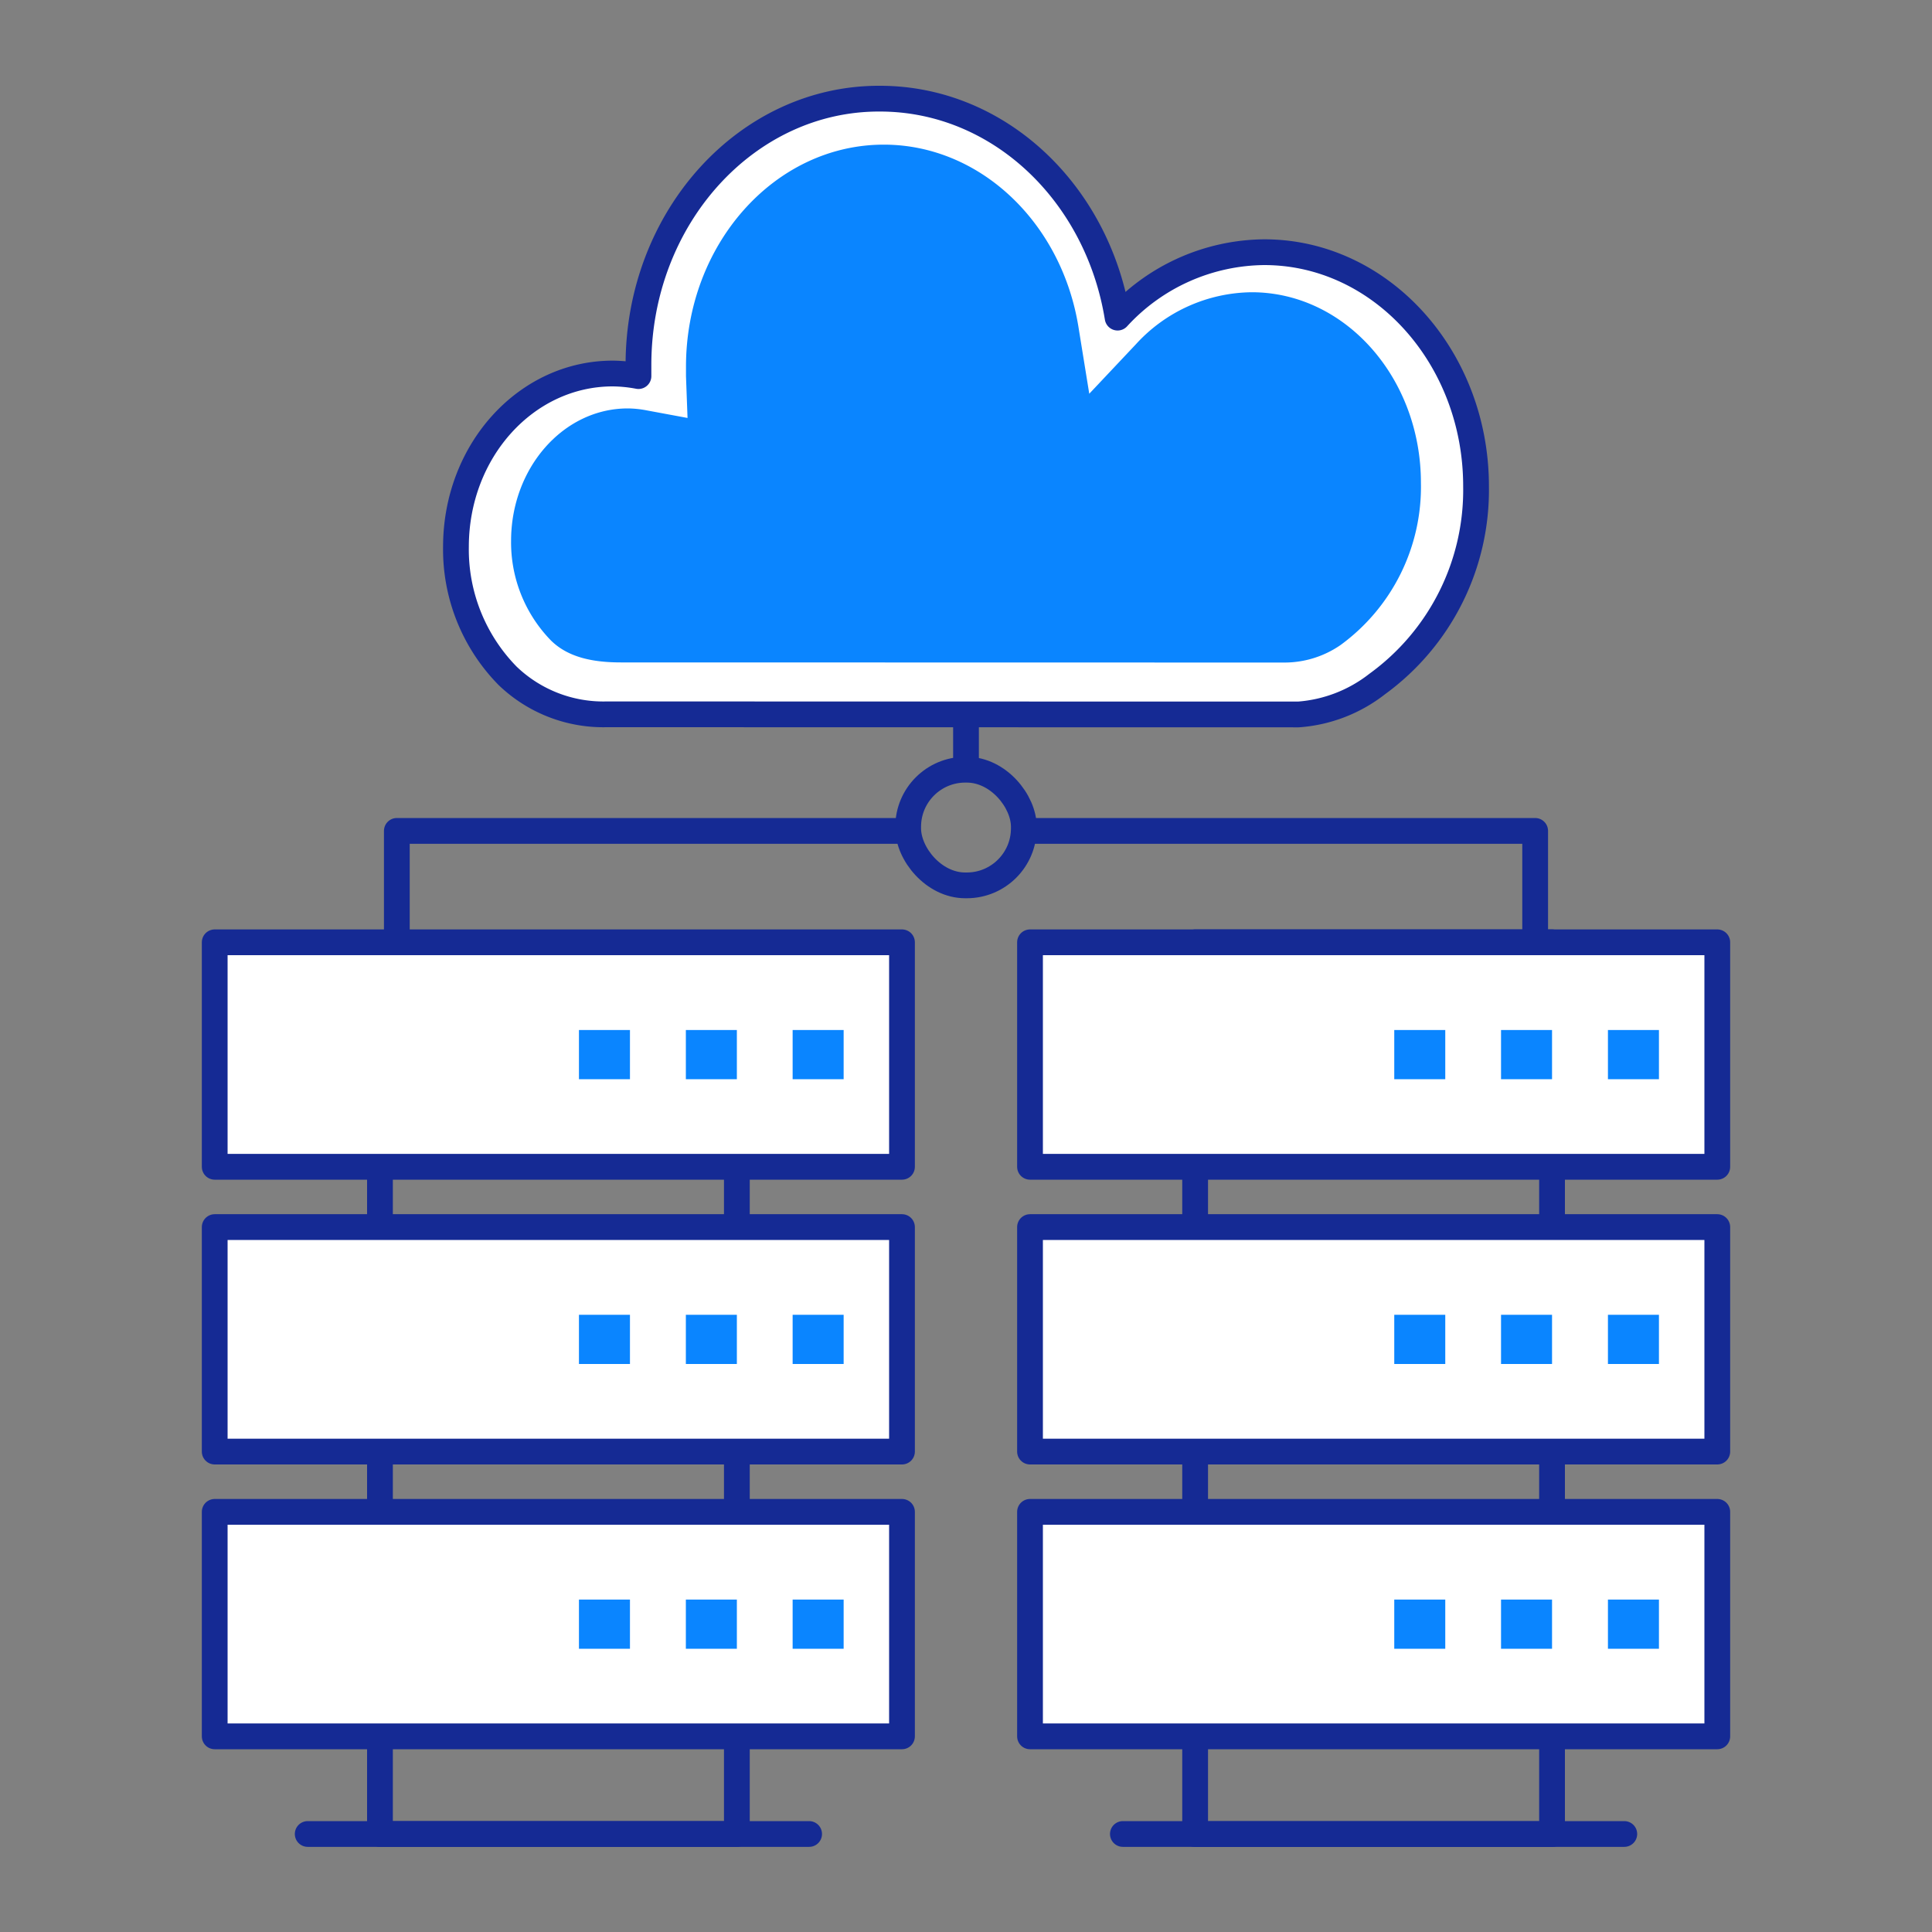
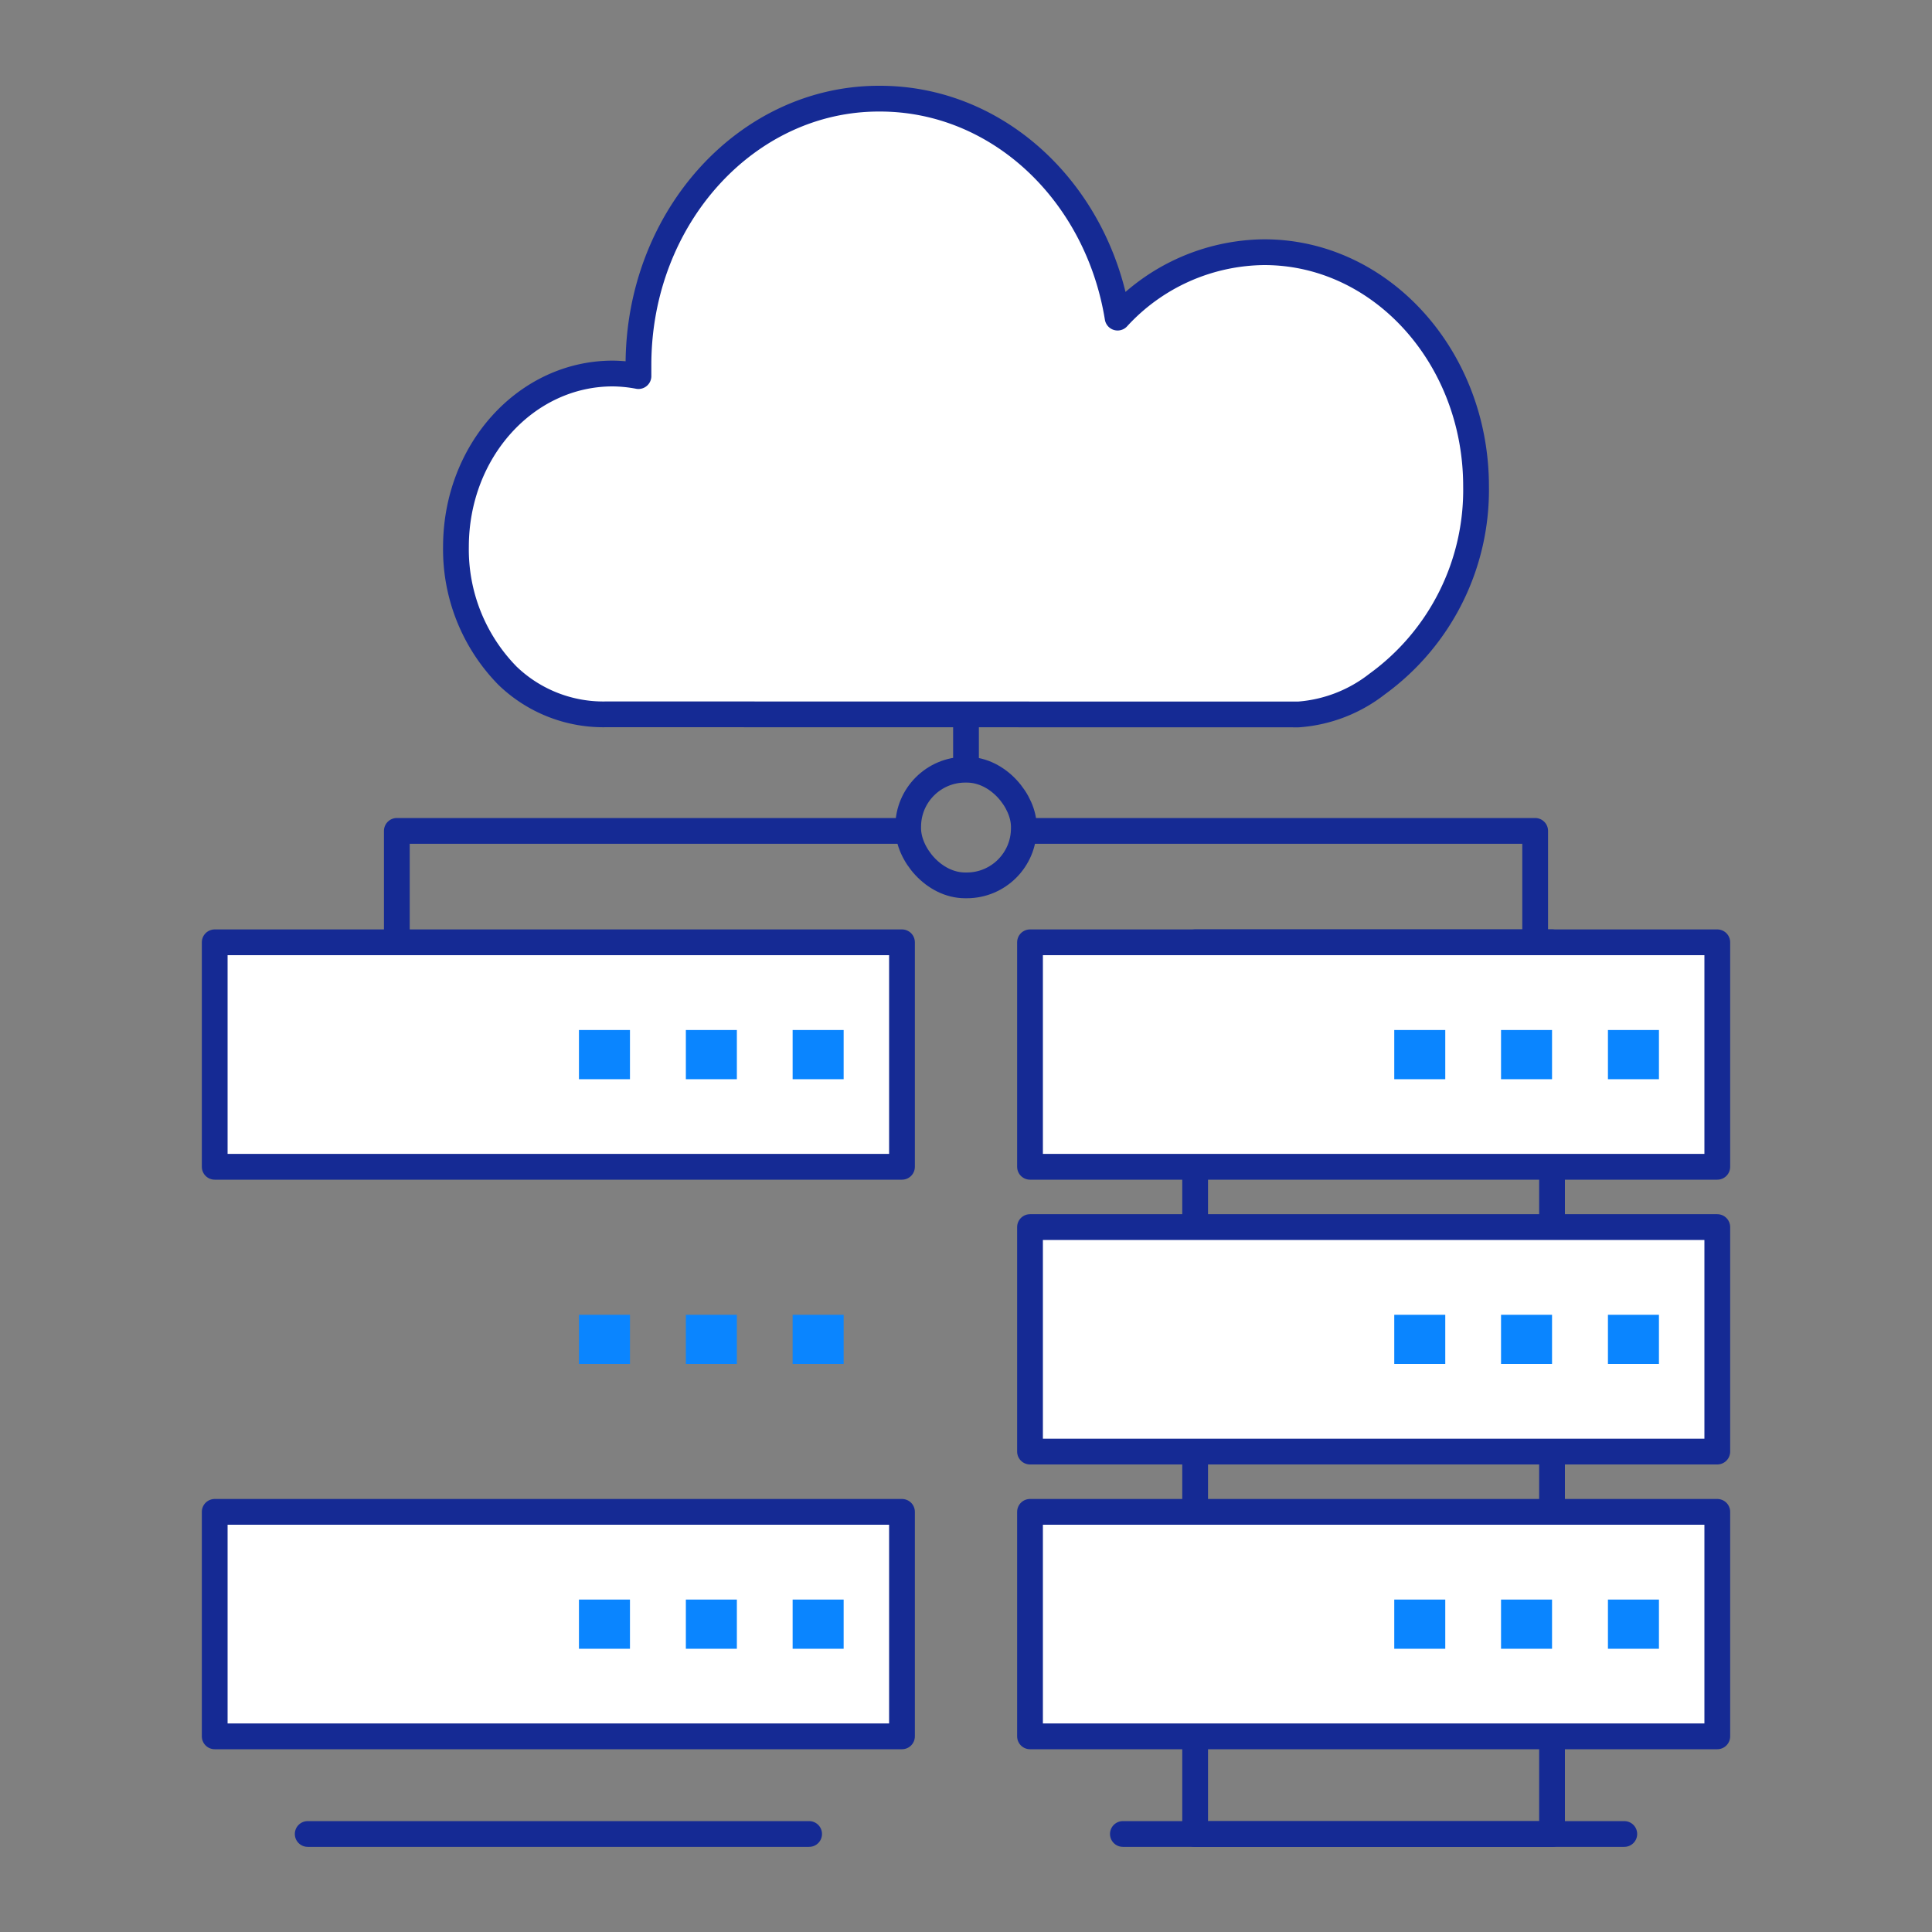
<svg xmlns="http://www.w3.org/2000/svg" id="Warstwa_1" data-name="Warstwa 1" viewBox="0 0 150 150">
  <rect x="0" y="0" width="150" height="150" fill="#808080" stroke="none" />
  <defs>
    <style>
      .cls-1 {
        fill: none;
      }

      .cls-1, .cls-2 {
        stroke: #152a94;
        stroke-linecap: round;
        stroke-linejoin: round;
        stroke-width: 2px;
      }

      .cls-2 {
        fill: #fff;
      }

      .cls-3 {
        fill: #0a85ff;
      }
    </style>
  </defs>
  <g>
    <g>
      <g>
        <rect class="cls-1" x="92.79" y="73.16" width="27.71" height="69.24" />
        <line class="cls-1" x1="126.11" y1="142.39" x2="87.18" y2="142.39" />
      </g>
      <rect class="cls-2" x="79.97" y="73.16" width="53.36" height="17.43" />
      <rect class="cls-2" x="79.97" y="95.27" width="53.36" height="17.43" />
      <rect class="cls-2" x="79.97" y="117.38" width="53.36" height="17.43" />
      <g>
        <rect class="cls-3" x="124.84" y="124.19" width="3.96" height="3.82" transform="translate(253.64 252.2) rotate(180)" />
        <rect class="cls-3" x="116.55" y="124.19" width="3.96" height="3.82" transform="translate(237.05 252.2) rotate(180)" />
        <rect class="cls-3" x="108.25" y="124.19" width="3.96" height="3.82" transform="translate(220.46 252.2) rotate(180)" />
      </g>
      <g>
        <rect class="cls-3" x="124.84" y="102.07" width="3.96" height="3.82" transform="translate(253.64 207.97) rotate(180)" />
        <rect class="cls-3" x="116.55" y="102.07" width="3.96" height="3.82" transform="translate(237.05 207.97) rotate(180)" />
        <rect class="cls-3" x="108.25" y="102.07" width="3.96" height="3.82" transform="translate(220.46 207.97) rotate(180)" />
      </g>
      <g>
        <rect class="cls-3" x="124.84" y="79.96" width="3.96" height="3.82" transform="translate(253.64 163.75) rotate(180)" />
        <rect class="cls-3" x="116.55" y="79.96" width="3.96" height="3.82" transform="translate(237.05 163.75) rotate(180)" />
        <rect class="cls-3" x="108.25" y="79.96" width="3.96" height="3.82" transform="translate(220.46 163.75) rotate(180)" />
      </g>
      <g>
-         <rect class="cls-1" x="29.5" y="73.3" width="27.71" height="69.09" />
        <line class="cls-1" x1="62.82" y1="142.39" x2="23.89" y2="142.39" />
      </g>
      <rect class="cls-2" x="16.67" y="73.16" width="53.36" height="17.43" />
-       <rect class="cls-2" x="16.67" y="95.27" width="53.36" height="17.43" />
      <rect class="cls-2" x="16.67" y="117.38" width="53.36" height="17.43" />
      <g>
        <rect class="cls-3" x="61.55" y="124.19" width="3.96" height="3.82" transform="translate(127.05 252.2) rotate(180)" />
        <rect class="cls-3" x="53.25" y="124.19" width="3.96" height="3.82" transform="translate(110.46 252.2) rotate(180)" />
        <rect class="cls-3" x="44.96" y="124.19" width="3.96" height="3.82" transform="translate(93.87 252.2) rotate(180)" />
      </g>
      <g>
        <rect class="cls-3" x="61.55" y="102.07" width="3.96" height="3.82" transform="translate(127.05 207.97) rotate(180)" />
        <rect class="cls-3" x="53.25" y="102.07" width="3.96" height="3.82" transform="translate(110.46 207.97) rotate(180)" />
        <rect class="cls-3" x="44.96" y="102.07" width="3.96" height="3.82" transform="translate(93.87 207.97) rotate(180)" />
      </g>
      <g>
        <rect class="cls-3" x="61.55" y="79.96" width="3.96" height="3.82" transform="translate(127.05 163.75) rotate(180)" />
        <rect class="cls-3" x="53.25" y="79.96" width="3.96" height="3.82" transform="translate(110.46 163.75) rotate(180)" />
        <rect class="cls-3" x="44.96" y="79.96" width="3.96" height="3.82" transform="translate(93.87 163.75) rotate(180)" />
      </g>
    </g>
    <g>
      <path class="cls-2" d="M100.81,55.47a11.24,11.24,0,0,0,6.11-2.36,18.61,18.61,0,0,0,7.68-15.36c0-10-7.36-18.17-16.44-18.17a15.62,15.62,0,0,0-11.39,5.08c-1.57-9.69-9.23-17-18.45-17C58,7.61,49.57,16.88,49.57,28.33c0,.29,0,.58,0,.87a11.23,11.23,0,0,0-2-.2C40.85,29,35.4,35,35.4,42.46a14,14,0,0,0,4,10,10.72,10.72,0,0,0,7.69,3Z" />
-       <path class="cls-3" d="M48.21,51.43c-2.08,0-4.07-.35-5.44-1.71A10.91,10.91,0,0,1,39.68,42c0-5.67,4.06-10.29,9.06-10.29a8,8,0,0,1,1.46.15l3.18.59-.12-3.24c0-.24,0-.49,0-.74,0-9.51,6.89-17.24,15.36-17.24,7.43,0,13.79,6,15.11,14.15l.84,5.19,3.61-3.83a12.33,12.33,0,0,1,9-4.05c7.25,0,13.14,6.64,13.14,14.8a15.2,15.2,0,0,1-6.24,12.59,7.66,7.66,0,0,1-4.39,1.36Z" />
    </g>
    <g>
      <polyline class="cls-1" points="79.68 64.51 119.19 64.51 119.19 72.8" />
      <polyline class="cls-1" points="30.81 72.8 30.81 64.51 70.38 64.51" />
      <line class="cls-1" x1="75" y1="56.09" x2="75" y2="59.45" />
      <rect class="cls-1" x="70.51" y="59.76" width="8.98" height="8.98" rx="4.43" />
    </g>
  </g>
</svg>